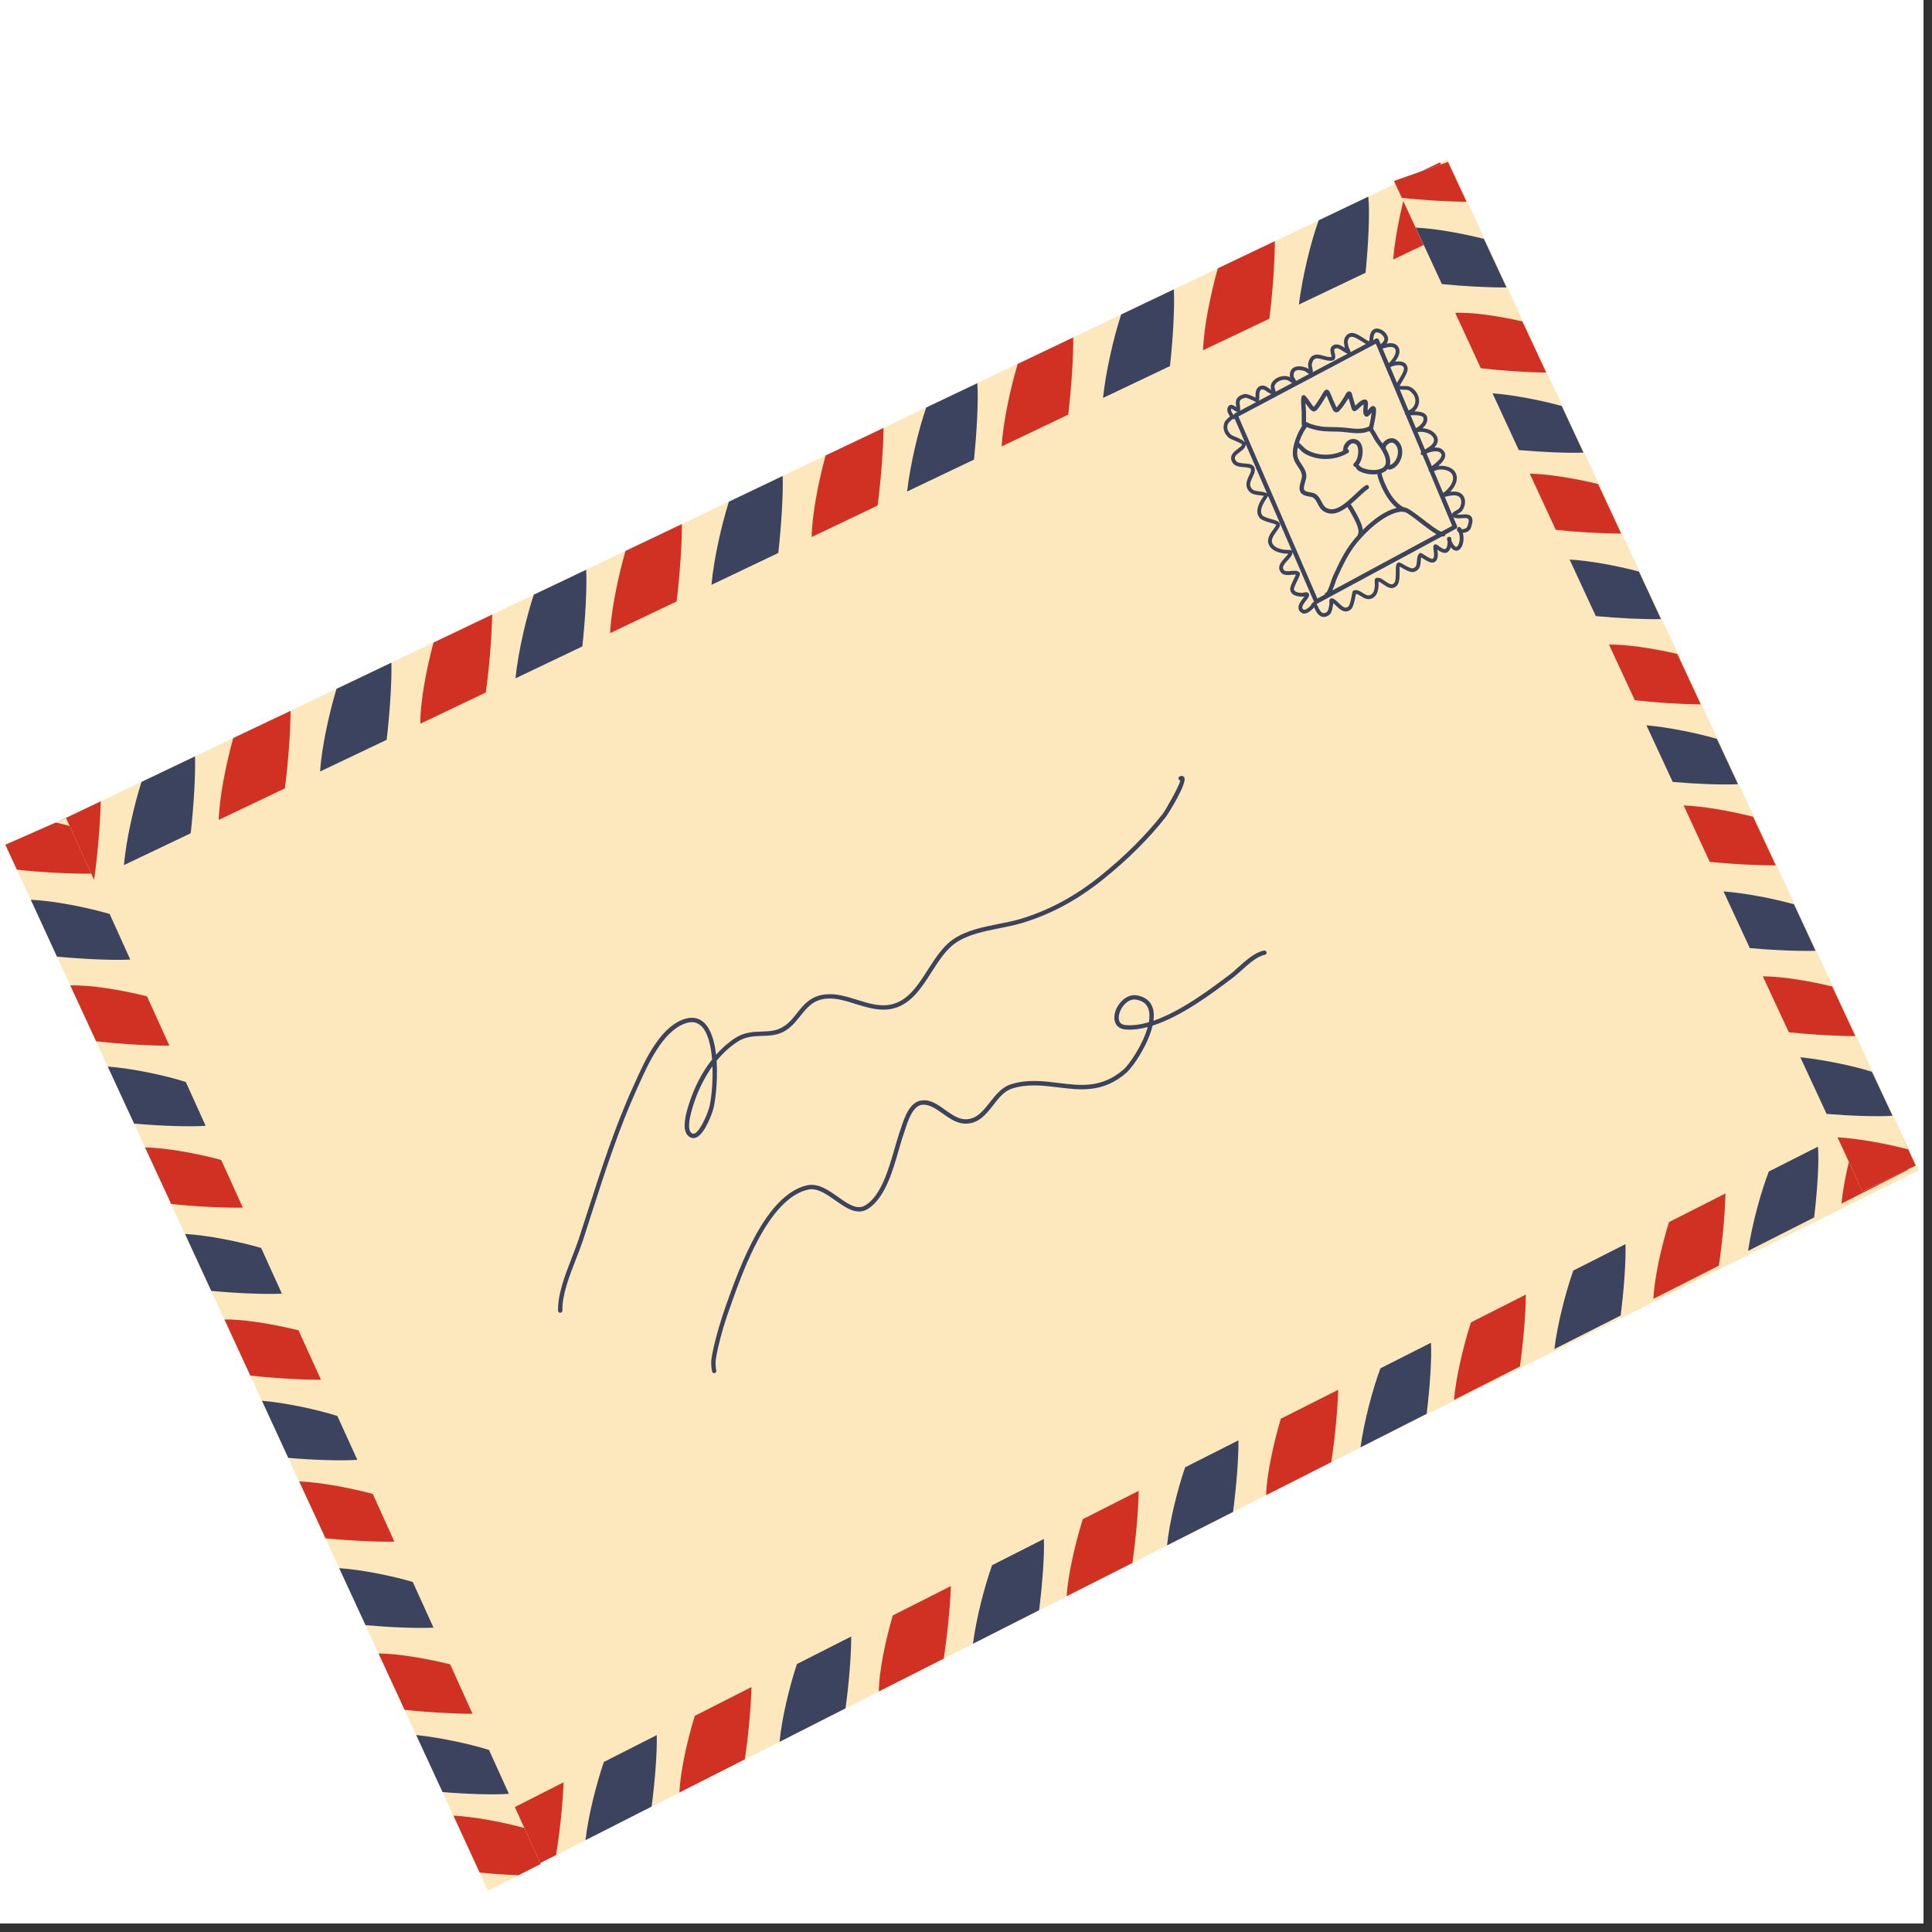
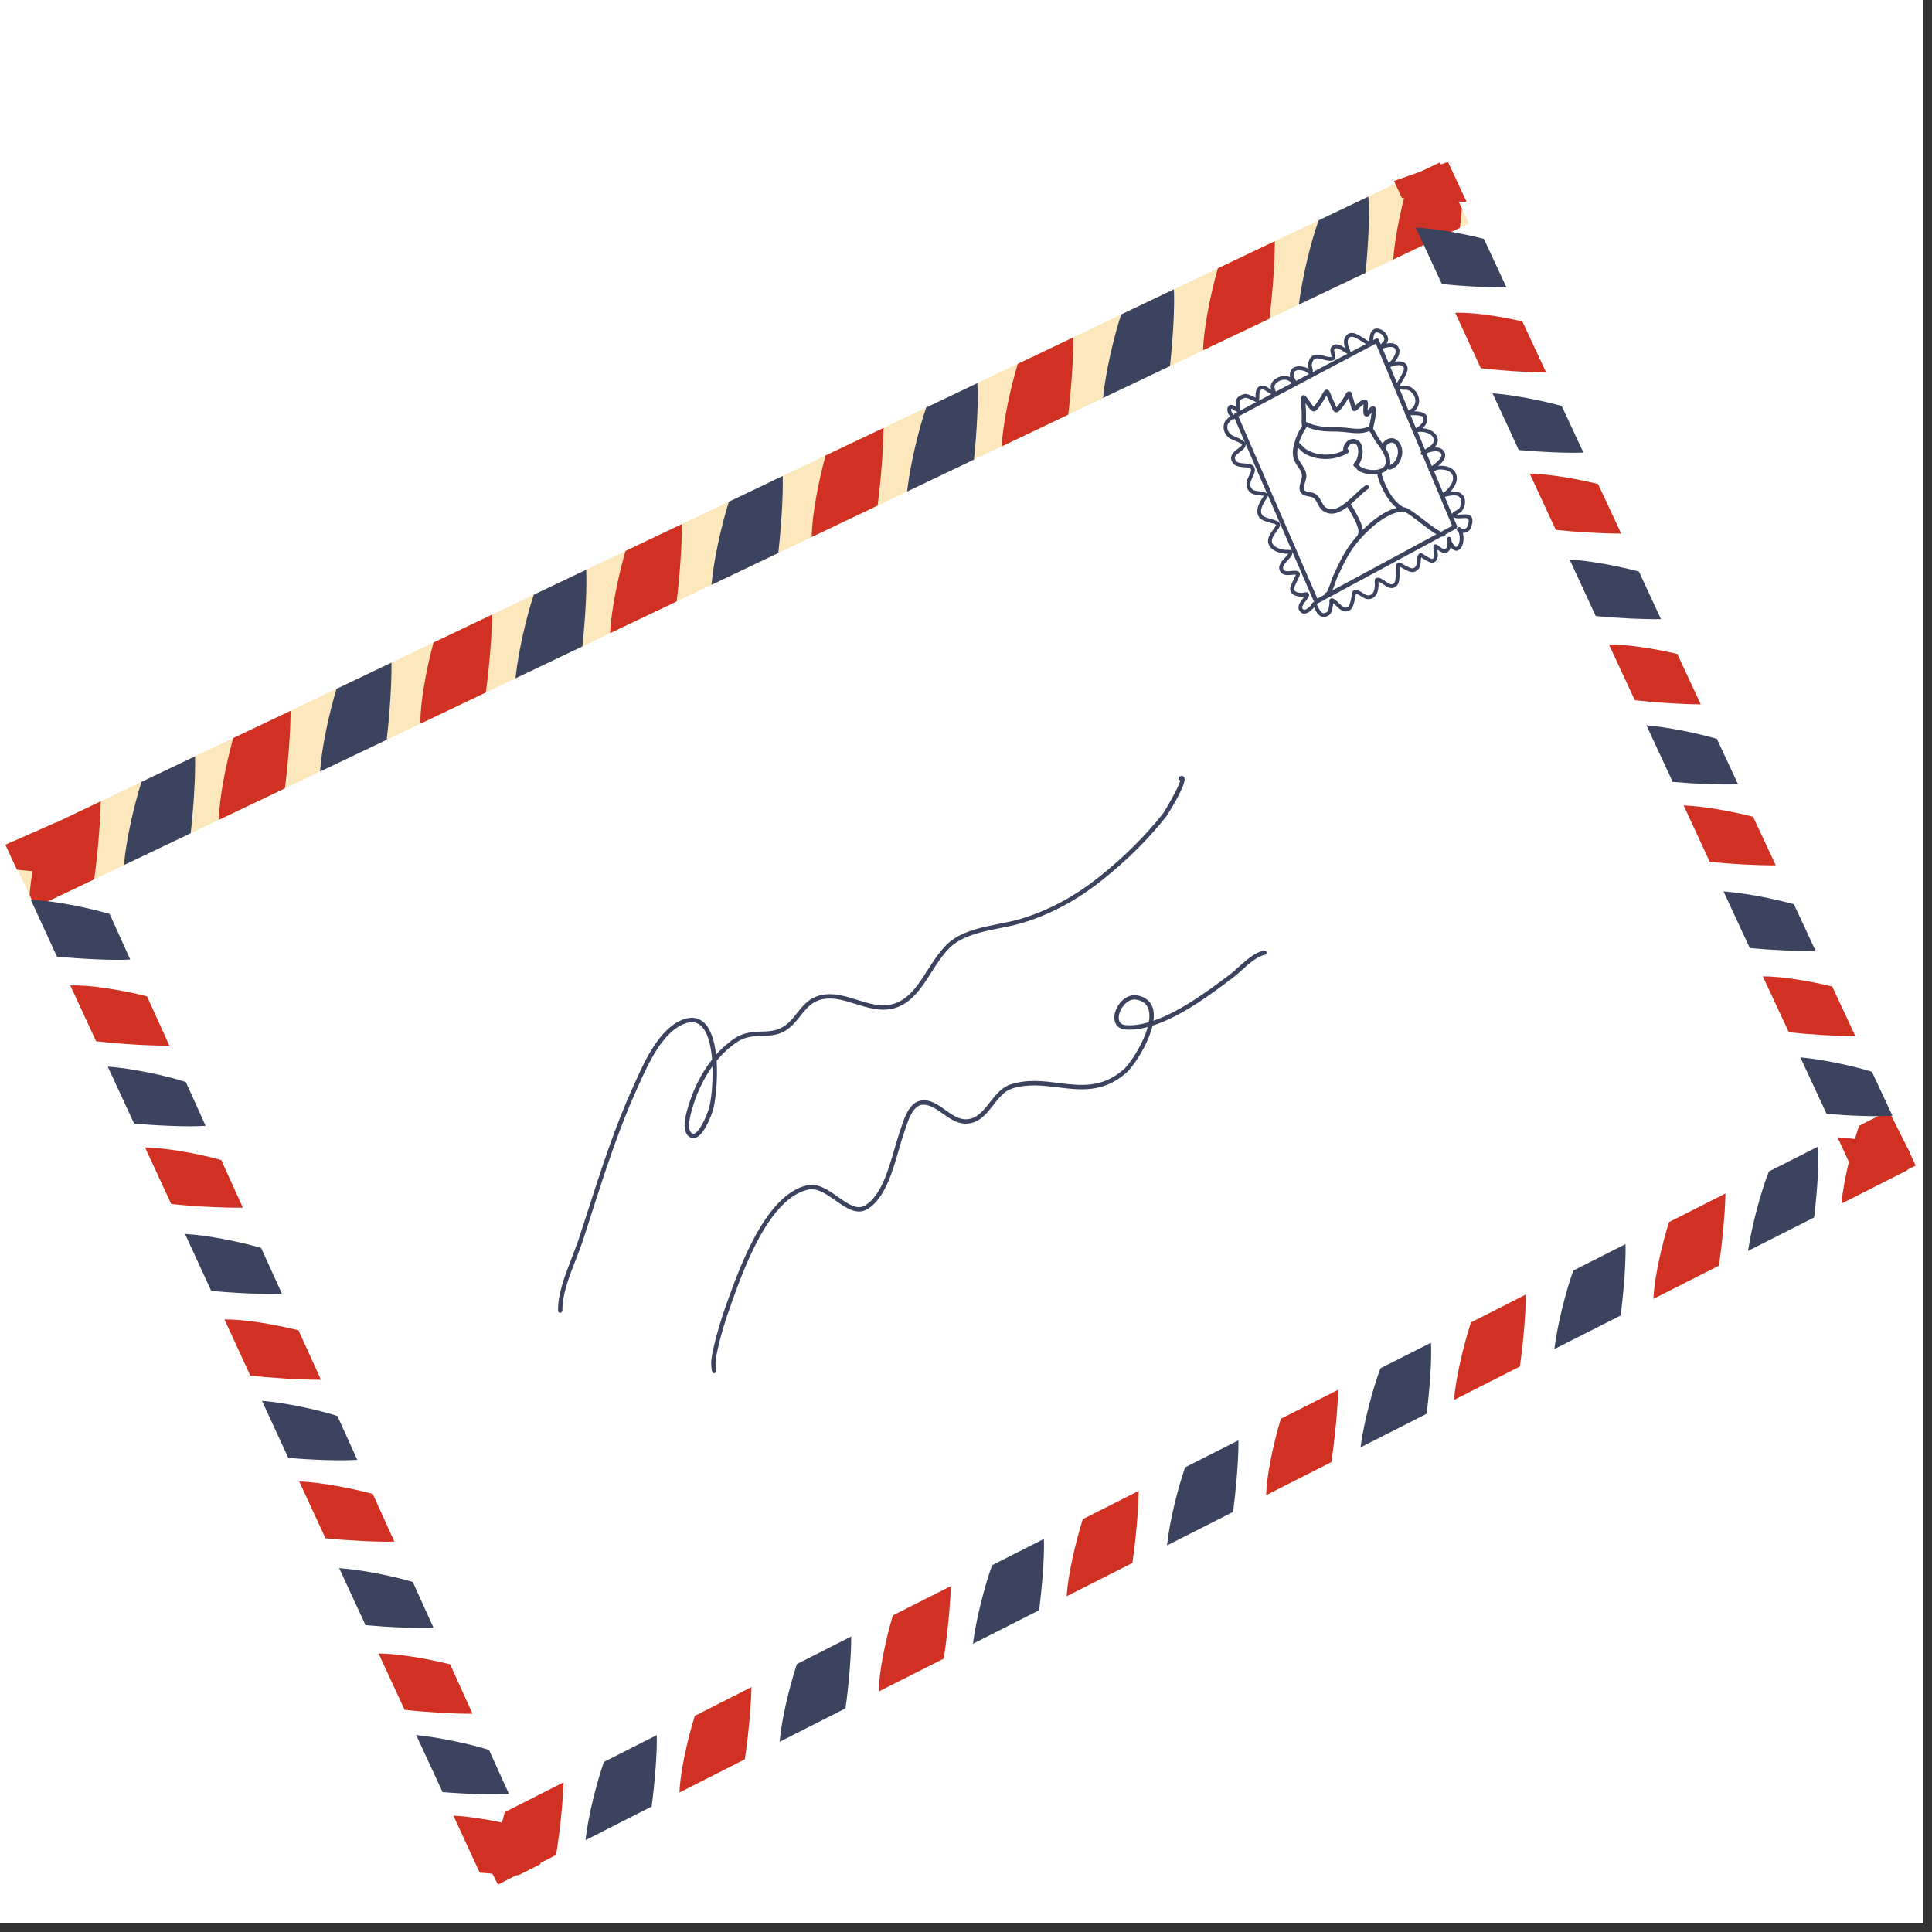
<svg xmlns="http://www.w3.org/2000/svg" width="150" zoomAndPan="magnify" viewBox="0 0 112.5 112.5" height="150" preserveAspectRatio="xMidYMid meet" version="1.0">
  <rect x="0" y="0" width="112.5" height="112.5" fill="#333333" stroke="none" />
  <defs>
    <clipPath id="44b445e899">
      <path d="M 0 0 L 112.004 0 L 112.004 112.004 L 0 112.004 Z M 0 0 " clip-rule="nonzero" />
    </clipPath>
    <clipPath id="e73847c818">
-       <path d="M 1 9.266 L 112 9.266 L 112 110 L 1 110 Z M 1 9.266 " clip-rule="nonzero" />
-     </clipPath>
+       </clipPath>
    <clipPath id="5b1084a796">
-       <path d="M 27.27 64 L 111.734 64 L 111.734 110 L 27.27 110 Z M 27.27 64 " clip-rule="nonzero" />
-     </clipPath>
+       </clipPath>
    <clipPath id="4d9b767ea4">
      <path d="M 28 64 L 111.734 64 L 111.734 110 L 28 110 Z M 28 64 " clip-rule="nonzero" />
    </clipPath>
    <clipPath id="51e6fe0819">
      <path d="M 0 9.266 L 86 9.266 L 86 53 L 0 53 Z M 0 9.266 " clip-rule="nonzero" />
    </clipPath>
    <clipPath id="3aacdfdd72">
      <path d="M 1 9.266 L 86 9.266 L 86 53 L 1 53 Z M 1 9.266 " clip-rule="nonzero" />
    </clipPath>
    <clipPath id="d3419d6eda">
      <path d="M 81 9.266 L 111.734 9.266 L 111.734 70 L 81 70 Z M 81 9.266 " clip-rule="nonzero" />
    </clipPath>
    <clipPath id="8f280934b7">
-       <path d="M 0.312 47 L 31.527 47 L 31.527 110.07 L 0.312 110.07 Z M 0.312 47 " clip-rule="nonzero" />
-     </clipPath>
+       </clipPath>
    <clipPath id="add7859063">
      <path d="M 0.312 47.652 L 31.527 47.652 L 31.527 110 L 0.312 110 Z M 0.312 47.652 " clip-rule="nonzero" />
    </clipPath>
  </defs>
  <g clip-path="url(#44b445e899)">
    <path fill="#ffffff" d="M 0 0 L 112.004 0 L 112.004 112.004 L 0 112.004 Z M 0 0 " fill-opacity="1" fill-rule="nonzero" />
    <path fill="#ffffff" d="M 0 0 L 112.004 0 L 112.004 112.004 L 0 112.004 Z M 0 0 " fill-opacity="1" fill-rule="nonzero" />
  </g>
  <g clip-path="url(#e73847c818)">
    <path fill="#fce8bc" d="M 1.016 49.559 L 84.289 9.273 L 111.727 68.152 L 28.801 109.289 L 1.016 49.559 " fill-opacity="1" fill-rule="evenodd" />
  </g>
  <g clip-path="url(#5b1084a796)">
    <path fill="#fce8bc" d="M 109.98 64.676 L 111.594 67.871 L 28.996 109.738 L 27.383 106.539 L 109.98 64.676 " fill-opacity="1" fill-rule="evenodd" />
  </g>
  <g clip-path="url(#4d9b767ea4)">
    <path fill="#d13123" d="M 100.473 69.496 L 97.184 71.164 C 96.746 72.574 96.332 74.402 96.277 75.633 L 100.09 73.699 C 100.289 72.367 100.449 70.68 100.473 69.496 Z M 111.199 67.094 L 109.98 64.676 L 108.254 65.555 C 107.816 66.863 107.359 68.719 107.227 70.086 L 111.074 68.137 C 111.117 67.797 111.16 67.449 111.199 67.094 Z M 77.926 80.926 L 74.582 82.613 C 74.152 84.062 73.754 85.879 73.727 87.062 L 77.52 85.141 C 77.723 83.836 77.887 82.148 77.926 80.926 Z M 88.848 75.383 L 85.652 77.004 C 85.215 78.359 84.777 80.203 84.664 81.52 L 88.504 79.57 C 88.699 78.184 88.848 76.5 88.848 75.383 Z M 66.305 86.812 L 63.051 88.461 C 62.617 89.844 62.191 91.684 62.109 92.949 L 65.938 91.012 C 66.137 89.652 66.289 87.969 66.305 86.812 Z M 43.758 98.238 L 40.457 99.914 C 40.02 101.336 39.613 103.156 39.562 104.379 L 43.371 102.445 C 43.57 101.125 43.73 99.438 43.758 98.238 Z M 28.668 109.094 L 28.996 109.738 L 32.379 108.016 C 32.586 106.777 32.77 105.086 32.816 103.785 L 29.395 105.52 C 29.062 106.691 28.766 108.039 28.668 109.094 Z M 54.953 96.582 L 51.176 98.492 C 51.176 97.359 51.555 95.543 51.988 94.066 L 55.371 92.355 C 55.324 93.617 55.152 95.309 54.953 96.582 " fill-opacity="1" fill-rule="nonzero" />
  </g>
  <path fill="#3b435f" d="M 72.113 83.871 L 69.008 85.441 C 68.566 86.734 68.098 88.598 67.957 89.988 L 71.801 88.039 C 71.988 86.602 72.129 84.914 72.113 83.871 Z M 94.652 72.445 L 91.613 73.984 C 91.172 75.227 90.684 77.117 90.512 78.555 L 94.371 76.602 C 94.559 75.129 94.684 73.434 94.652 72.445 Z M 105.859 66.77 L 103 68.215 C 102.562 69.324 102.023 71.27 101.789 72.84 L 105.637 70.891 C 105.824 69.32 105.938 67.59 105.859 66.77 Z M 83.324 78.188 L 80.383 79.676 C 79.941 80.848 79.426 82.77 79.223 84.281 L 83.074 82.324 C 83.262 80.805 83.379 79.086 83.324 78.188 Z M 60.785 89.613 L 57.77 91.141 C 57.332 92.359 56.84 94.254 56.656 95.715 L 60.508 93.762 C 60.695 92.273 60.824 90.574 60.785 89.613 Z M 34.094 107.152 L 37.945 105.195 C 38.133 103.746 38.273 102.051 38.242 101.035 L 35.164 102.598 C 34.727 103.867 34.25 105.738 34.094 107.152 Z M 49.234 99.477 L 45.395 101.426 C 45.516 100.082 45.965 98.23 46.402 96.898 L 49.566 95.293 C 49.57 96.387 49.43 98.07 49.234 99.477 " fill-opacity="1" fill-rule="nonzero" />
  <g clip-path="url(#51e6fe0819)">
    <path fill="#fce8bc" d="M 83.852 9.457 L 85.535 13.012 L 2.059 52.836 L 0.371 49.281 L 83.852 9.457 " fill-opacity="1" fill-rule="evenodd" />
  </g>
  <g clip-path="url(#3aacdfdd72)">
    <path fill="#d13123" d="M 51.449 24.918 L 48.074 26.523 C 47.656 28.055 47.277 29.992 47.266 31.27 L 51.102 29.438 C 51.285 28.051 51.434 26.234 51.449 24.918 Z M 62.496 19.648 L 59.262 21.191 C 58.832 22.617 58.41 24.578 58.324 25.996 L 62.203 24.145 C 62.379 22.656 62.508 20.852 62.496 19.648 Z M 85.125 12.137 L 83.852 9.457 L 82.105 10.289 C 81.672 11.676 81.238 13.652 81.125 15.113 L 85.008 13.262 C 85.055 12.898 85.09 12.527 85.125 12.137 Z M 74.234 14.043 L 70.914 15.625 C 70.492 17.125 70.094 19.062 70.055 20.395 L 73.914 18.559 C 74.098 17.129 74.23 15.32 74.234 14.043 Z M 39.707 30.516 L 36.422 32.082 C 36 33.555 35.59 35.504 35.527 36.867 L 39.398 35.023 C 39.578 33.57 39.711 31.766 39.707 30.516 Z M 16.922 41.391 L 13.582 42.977 C 13.16 44.488 12.773 46.426 12.738 47.742 L 16.59 45.906 C 16.773 44.488 16.914 42.68 16.922 41.391 Z M 28.66 35.785 L 25.242 37.418 C 24.82 38.984 24.461 40.918 24.477 42.141 L 28.289 40.324 C 28.48 38.961 28.633 37.145 28.66 35.785 Z M 2.41 48.309 L 5.867 46.66 C 5.832 48.059 5.672 49.883 5.484 51.203 L 2.059 52.836 L 1.723 52.117 C 1.805 50.992 2.086 49.555 2.41 48.309 " fill-opacity="1" fill-rule="nonzero" />
  </g>
  <path fill="#3b435f" d="M 45.578 27.715 L 42.441 29.215 C 42.012 30.578 41.562 32.559 41.43 34.055 L 45.32 32.199 C 45.492 30.66 45.609 28.844 45.578 27.715 Z M 56.91 22.312 L 53.934 23.73 C 53.5 24.969 53.008 27 52.82 28.621 L 56.715 26.762 C 56.883 25.129 56.98 23.289 56.91 22.312 Z M 68.355 16.848 L 65.285 18.312 C 64.852 19.629 64.387 21.629 64.23 23.172 L 68.129 21.316 C 68.301 19.734 68.406 17.914 68.355 16.848 Z M 22.793 38.586 L 19.594 40.113 C 19.168 41.523 18.734 43.488 18.637 44.926 L 22.516 43.078 C 22.691 41.574 22.816 39.762 22.793 38.586 Z M 7.215 50.375 L 11.105 48.52 C 11.277 46.965 11.391 45.148 11.355 44.043 L 8.238 45.531 C 7.809 46.875 7.352 48.863 7.215 50.375 Z M 34.133 33.176 L 31.082 34.629 C 30.652 35.926 30.176 37.934 30.016 39.5 L 33.91 37.641 C 34.082 36.047 34.188 34.219 34.133 33.176 Z M 79.516 15.883 L 75.633 17.734 C 75.844 16.059 76.355 13.992 76.789 12.828 L 79.676 11.449 C 79.77 12.344 79.684 14.199 79.516 15.883 " fill-opacity="1" fill-rule="nonzero" />
  <g clip-path="url(#d3419d6eda)">
-     <path fill="#fce8bc" d="M 111.551 67.871 L 108.457 69.379 L 81.172 10.539 L 84.316 9.43 L 111.551 67.871 " fill-opacity="1" fill-rule="evenodd" />
    <path fill="#d13123" d="M 99.035 41.016 L 97.668 38.078 C 96.332 37.77 94.742 37.512 93.691 37.535 L 95.195 40.773 C 96.348 40.906 97.855 41.008 99.035 41.016 Z M 103.402 50.387 L 102.082 47.559 C 100.82 47.238 99.203 46.941 98.039 46.902 L 99.559 50.188 C 100.793 50.312 102.305 50.398 103.402 50.387 Z M 108.035 60.332 L 106.691 57.445 C 105.375 57.121 103.758 56.852 102.648 56.852 L 104.164 60.109 C 105.355 60.238 106.883 60.332 108.035 60.332 Z M 90.035 21.695 L 88.645 18.715 C 87.293 18.406 85.723 18.168 84.738 18.219 L 86.227 21.441 C 87.336 21.574 88.828 21.68 90.035 21.695 Z M 108.457 69.379 L 111.551 67.871 L 111.113 66.93 C 109.875 66.602 108.227 66.293 107 66.227 Z M 94.402 31.07 L 93.055 28.184 C 91.77 27.871 90.184 27.598 89.078 27.582 L 90.594 30.855 C 91.781 30.98 93.277 31.07 94.402 31.07 Z M 85.398 11.75 C 84.242 11.738 82.773 11.648 81.629 11.523 L 81.172 10.539 L 84.316 9.43 L 85.398 11.75 " fill-opacity="1" fill-rule="nonzero" />
  </g>
  <path fill="#3b435f" d="M 105.719 55.363 L 104.461 52.656 C 103.277 52.324 101.629 52.004 100.359 51.906 L 101.891 55.207 C 103.199 55.328 104.723 55.395 105.719 55.363 Z M 101.203 45.664 L 99.973 43.023 C 98.844 42.695 97.191 42.352 95.871 42.234 L 97.402 45.531 C 98.742 45.648 100.262 45.711 101.203 45.664 Z M 110.199 64.969 L 109 62.406 C 107.918 62.07 106.219 61.703 104.832 61.566 L 106.363 64.863 C 107.758 64.977 109.316 65.031 110.199 64.969 Z M 87.723 16.738 L 86.406 13.91 C 85.164 13.594 83.594 13.305 82.438 13.254 L 83.961 16.543 C 85.176 16.664 86.648 16.746 87.723 16.738 Z M 96.719 36.051 L 95.434 33.281 C 94.219 32.957 92.613 32.652 91.398 32.582 L 92.922 35.875 C 94.188 35.996 95.684 36.07 96.719 36.051 Z M 88.438 26.207 L 86.91 22.902 C 88.164 23 89.77 23.316 90.938 23.641 L 92.203 26.355 C 91.215 26.391 89.727 26.32 88.438 26.207 " fill-opacity="1" fill-rule="nonzero" />
  <g clip-path="url(#8f280934b7)">
    <path fill="#fce8bc" d="M 31.484 108.539 L 28.418 110.102 L 0.312 49.188 L 3.844 47.633 L 31.484 108.539 " fill-opacity="1" fill-rule="evenodd" />
  </g>
  <g clip-path="url(#add7859063)">
    <path fill="#d13123" d="M 22.965 89.77 L 21.707 86.992 C 20.422 86.645 18.668 86.312 17.422 86.262 L 18.953 89.574 C 20.254 89.707 21.867 89.789 22.965 89.77 Z M 14.141 70.32 L 12.879 67.543 C 11.543 67.18 9.703 66.836 8.445 66.812 L 9.969 70.109 C 11.297 70.25 13 70.34 14.141 70.32 Z M 27.516 99.793 L 26.211 96.914 C 24.875 96.582 23.191 96.289 22.043 96.281 L 23.559 99.562 C 24.789 99.699 26.355 99.793 27.516 99.793 Z M 18.691 80.344 L 17.383 77.465 C 15.992 77.117 14.219 76.812 13.07 76.832 L 14.574 80.098 C 15.824 80.242 17.484 80.344 18.691 80.344 Z M 27.93 109.039 C 28.645 109.109 29.441 109.168 30.191 109.195 L 31.484 108.539 L 30.531 106.441 C 29.293 106.105 27.637 105.789 26.402 105.723 Z M 5.312 50.871 L 4.055 48.094 C 3.801 48.027 3.535 47.961 3.25 47.895 L 0.312 49.188 L 0.984 50.641 C 2.344 50.793 4.125 50.891 5.312 50.871 Z M 5.594 60.629 L 4.094 57.383 C 5.234 57.336 7.113 57.652 8.559 58.016 L 9.863 60.887 C 8.605 60.895 6.859 60.781 5.594 60.629 " fill-opacity="1" fill-rule="nonzero" />
  </g>
  <path fill="#3b435f" d="M 20.805 85.004 L 19.645 82.453 C 18.531 82.094 16.695 81.691 15.254 81.566 L 16.785 84.891 C 18.242 85.016 19.898 85.074 20.805 85.004 Z M 25.242 94.777 L 24.035 92.117 C 22.844 91.766 21.098 91.406 19.75 91.312 L 21.285 94.633 C 22.648 94.754 24.25 94.828 25.242 94.777 Z M 29.633 104.453 L 28.473 101.898 C 27.395 101.559 25.648 101.176 24.234 101.031 L 25.77 104.352 C 27.184 104.469 28.758 104.523 29.633 104.453 Z M 7.586 55.875 L 6.383 53.219 C 5.109 52.848 3.168 52.453 1.793 52.391 L 3.316 55.703 C 4.754 55.84 6.527 55.93 7.586 55.875 Z M 11.973 65.555 L 10.82 63.004 C 9.668 62.633 7.738 62.215 6.273 62.105 L 7.809 65.426 C 9.297 65.559 11.043 65.625 11.973 65.555 Z M 12.301 75.168 L 10.773 71.852 C 12.137 71.93 13.977 72.309 15.207 72.668 L 16.414 75.328 C 15.387 75.379 13.703 75.301 12.301 75.168 " fill-opacity="1" fill-rule="nonzero" />
  <path fill="#3b435f" d="M 85.434 30.676 C 85.418 30.727 85.363 30.766 85.281 30.793 C 85.219 30.809 85.164 30.82 85.113 30.816 C 85.074 30.742 85.031 30.688 84.977 30.688 C 84.941 30.684 84.871 30.688 84.844 30.793 C 84.824 30.859 84.848 30.949 84.941 31 C 84.957 31.059 84.98 31.137 84.988 31.191 C 85.023 31.422 84.977 31.777 84.797 31.848 C 84.793 31.848 84.781 31.848 84.754 31.832 C 84.664 31.781 84.57 31.613 84.516 31.5 C 84.52 31.398 84.52 31.316 84.449 31.277 C 84.414 31.254 84.348 31.254 84.316 31.277 C 84.254 31.309 84.234 31.371 84.293 31.531 C 84.289 31.566 84.289 31.598 84.289 31.621 C 84.289 31.758 84.25 31.926 84.156 31.969 C 84.066 32.016 83.824 31.832 83.746 31.77 C 83.66 31.711 83.605 31.664 83.535 31.711 C 83.445 31.766 83.457 31.875 83.48 32.043 C 83.508 32.219 83.539 32.488 83.414 32.543 C 83.363 32.559 83.195 32.48 82.926 32.305 C 82.785 32.211 82.719 32.164 82.652 32.23 C 82.531 32.332 82.52 32.496 82.508 32.652 C 82.492 32.883 82.477 33.02 82.289 33.086 C 82.188 33.133 81.898 32.965 81.75 32.883 C 81.562 32.77 81.473 32.719 81.391 32.77 C 81.277 32.844 81.277 33.02 81.277 33.285 C 81.277 33.52 81.277 33.871 81.168 33.969 C 81.035 34.082 80.906 34.008 80.668 33.848 C 80.504 33.73 80.336 33.613 80.16 33.648 C 80.027 33.668 80.043 33.832 80.055 34.004 C 80.055 34.023 80.059 34.043 80.059 34.055 C 80.047 34.254 80.02 34.477 79.883 34.59 C 79.703 34.734 79.57 34.664 79.359 34.531 C 79.207 34.43 79.035 34.324 78.848 34.375 C 78.77 34.391 78.758 34.438 78.723 34.621 C 78.695 34.773 78.609 35.254 78.508 35.324 C 78.332 35.457 78.203 35.352 77.953 35.113 C 77.836 34.996 77.723 34.887 77.594 34.84 C 77.559 34.836 77.492 34.84 77.465 34.863 C 77.398 34.918 77.406 35.004 77.41 35.09 C 77.414 35.121 77.414 35.156 77.41 35.176 C 77.406 35.203 77.398 35.234 77.395 35.27 C 77.371 35.406 77.34 35.598 77.242 35.652 C 77.16 35.695 77.09 35.715 77.027 35.695 C 76.891 35.652 76.797 35.438 76.711 35.258 C 76.699 35.219 76.684 35.188 76.668 35.156 C 76.684 35.152 76.695 35.152 76.711 35.148 L 83.961 31.238 C 83.988 31.242 84.016 31.242 84.043 31.242 C 84.109 31.238 84.168 31.188 84.168 31.121 L 84.781 30.789 C 84.844 30.758 84.863 30.688 84.844 30.625 L 84.625 30.117 C 84.754 30.191 84.938 30.188 85.113 30.176 C 85.273 30.164 85.453 30.152 85.5 30.227 C 85.523 30.254 85.562 30.359 85.434 30.676 Z M 76.352 35.207 C 76.336 35.234 76.309 35.281 76.297 35.293 C 76.043 35.531 75.938 35.52 75.902 35.496 C 75.844 35.453 75.832 35.414 75.832 35.391 C 75.812 35.281 75.941 35.113 76.047 34.977 C 76.148 34.852 76.219 34.754 76.23 34.652 C 76.23 34.582 76.195 34.535 76.176 34.52 C 76.102 34.465 76.008 34.484 75.918 34.508 C 75.887 34.516 75.844 34.523 75.82 34.523 C 75.52 34.516 75.367 34.445 75.348 34.309 C 75.336 34.23 75.477 33.941 75.555 33.785 C 75.68 33.52 75.727 33.426 75.676 33.352 C 75.582 33.207 75.387 33.23 75.199 33.246 C 74.973 33.273 74.805 33.281 74.738 33.164 C 74.648 33.008 74.777 32.848 74.988 32.621 C 75.145 32.453 75.281 32.297 75.254 32.133 L 76.52 35.051 C 76.441 35.062 76.395 35.129 76.352 35.207 Z M 74.859 32.016 C 74.832 32.016 74.805 32.016 74.805 32.016 C 74.395 31.953 74.164 31.824 74.078 31.609 C 73.996 31.402 74.191 31.145 74.34 30.934 C 74.473 30.75 74.574 30.621 74.523 30.492 C 74.469 30.348 74.27 30.293 74.012 30.223 C 73.812 30.164 73.57 30.094 73.496 29.992 C 73.348 29.777 73.477 29.48 73.621 29.227 L 73.652 29.176 C 73.762 29.012 73.82 28.926 73.84 28.871 L 75.223 32.059 C 75.176 32.02 75.082 32.016 74.859 32.016 Z M 73.387 28.621 C 73.219 28.598 73.016 28.578 72.934 28.5 C 72.715 28.289 72.793 28.09 72.934 27.789 C 73.031 27.59 73.125 27.387 73.031 27.199 C 72.945 27.023 72.715 27.004 72.484 26.988 C 72.262 26.973 72.035 26.957 71.953 26.812 C 71.836 26.621 71.941 26.512 72.211 26.312 C 72.379 26.184 72.551 26.055 72.535 25.859 L 73.781 28.742 C 73.695 28.664 73.555 28.645 73.387 28.621 Z M 71.961 25.445 C 71.852 25.398 71.723 25.344 71.691 25.316 C 71.586 25.223 71.359 24.973 71.52 24.652 C 71.551 24.605 71.695 24.461 71.785 24.395 C 71.801 24.406 71.816 24.41 71.836 24.418 C 71.836 24.418 71.84 24.418 71.848 24.418 C 71.867 24.418 71.875 24.391 71.891 24.371 L 72.523 25.828 C 72.477 25.684 72.289 25.582 71.961 25.445 Z M 71.695 23.797 C 71.73 23.797 71.828 23.867 71.875 23.902 C 71.945 23.949 72.008 23.977 72.062 23.984 L 71.891 24.078 C 71.863 24.094 71.875 24.129 71.863 24.156 C 71.863 24.156 71.855 24.156 71.855 24.156 C 71.852 24.152 71.84 24.152 71.828 24.152 C 71.762 24.078 71.691 23.961 71.684 23.871 C 71.68 23.824 71.703 23.801 71.695 23.797 Z M 80.695 26.105 C 80.68 26 80.754 25.906 80.836 25.852 C 80.918 25.785 81.047 25.746 81.133 25.793 C 81.34 25.91 81.434 26.156 81.391 26.449 C 81.34 26.762 81.152 27.012 80.93 27.082 C 80.996 26.828 80.926 26.504 80.703 26.129 C 80.703 26.117 80.695 26.109 80.695 26.105 Z M 81.656 29.789 C 81.668 29.793 81.68 29.805 81.695 29.809 C 81.734 29.828 81.766 29.828 81.793 29.809 C 82.012 29.898 82.398 30.203 82.719 30.453 C 83.109 30.754 83.414 30.98 83.645 31.109 L 77.586 34.379 C 77.648 34.242 77.715 34.043 77.809 33.77 L 77.898 33.559 C 78.207 32.891 78.496 32.266 78.949 31.691 C 79.684 30.766 80.797 29.828 81.656 29.789 Z M 76.098 24.867 C 76.098 24.867 76.102 24.867 76.102 24.867 C 76.18 24.906 76.262 24.934 76.352 24.961 C 76.586 25.035 76.824 25.082 77.062 25.105 C 77.262 25.121 77.453 25.129 77.648 25.129 C 77.82 25.129 77.996 25.133 78.176 25.148 C 78.27 25.156 78.371 25.168 78.465 25.18 C 78.891 25.227 79.324 25.277 79.734 25.102 C 79.762 25.141 79.793 25.184 79.828 25.234 C 79.836 25.25 79.848 25.262 79.855 25.273 L 79.91 25.379 C 80 25.535 80.082 25.695 80.199 25.84 C 80.73 26.527 80.742 26.887 80.664 27.066 C 80.559 27.301 80.242 27.355 80.066 27.367 C 79.645 27.387 79.25 27.242 79.184 27.133 C 79.168 27.105 79.133 27.082 79.102 27.078 C 79.316 26.816 79.418 26.293 79.293 25.938 C 79.207 25.688 79.012 25.551 78.77 25.562 C 78.496 25.574 78.301 25.805 78.23 26.035 C 78.227 26.055 78.219 26.082 78.215 26.141 C 78.215 26.176 78.207 26.215 78.203 26.246 C 78.203 26.246 78.203 26.246 78.203 26.25 C 77.543 26.566 76.723 26.551 76.109 26.195 C 75.996 26.133 75.91 26.039 75.82 25.945 C 75.758 25.891 75.707 25.828 75.641 25.777 C 75.727 25.512 75.848 25.246 75.996 25.008 C 76.043 24.938 76.074 24.895 76.098 24.867 Z M 79.488 24.234 C 79.629 24.332 79.75 24.172 79.859 24.035 C 79.859 24.035 79.867 24.035 79.867 24.035 C 79.848 24.227 79.809 24.43 79.766 24.641 C 79.742 24.711 79.734 24.773 79.723 24.824 C 79.352 25.023 78.934 24.973 78.492 24.922 C 78.391 24.91 78.293 24.898 78.199 24.895 C 78.016 24.879 77.832 24.871 77.648 24.871 C 77.465 24.867 77.273 24.867 77.09 24.852 C 76.867 24.828 76.641 24.785 76.43 24.719 C 76.352 24.695 76.273 24.668 76.223 24.645 C 76.148 24.594 76.09 24.578 76.051 24.578 L 76.051 24.539 C 76.047 24.418 76.051 24.289 76.051 24.16 C 76.059 24.035 76.047 23.895 76.035 23.75 C 76.031 23.656 76.023 23.562 76.02 23.473 C 76.02 23.473 76.02 23.48 76.02 23.48 C 76.254 23.824 76.391 23.977 76.535 23.957 C 76.645 23.934 76.719 23.836 76.766 23.762 L 76.797 23.73 C 76.91 23.578 77.012 23.41 77.105 23.258 L 77.207 23.094 C 77.215 23.066 77.227 23.047 77.238 23.027 C 77.25 23.047 77.254 23.062 77.262 23.074 C 77.293 23.152 77.328 23.234 77.367 23.316 C 77.422 23.449 77.477 23.586 77.555 23.746 C 77.594 23.84 77.652 23.977 77.777 24.008 C 77.922 24.027 78.008 23.91 78.094 23.805 C 78.254 23.621 78.379 23.41 78.508 23.211 L 78.52 23.191 C 78.523 23.184 78.523 23.184 78.523 23.184 L 78.562 23.305 C 78.598 23.434 78.637 23.555 78.676 23.699 C 78.707 23.805 78.73 23.895 78.812 23.934 C 78.918 23.973 79 23.891 79.102 23.801 C 79.129 23.777 79.16 23.746 79.195 23.711 C 79.25 23.668 79.332 23.59 79.398 23.547 C 79.398 23.551 79.398 23.562 79.398 23.566 C 79.398 23.59 79.398 23.629 79.395 23.672 C 79.371 23.934 79.367 24.145 79.488 24.234 Z M 79.699 28.301 C 79.66 28.238 79.582 28.223 79.523 28.262 C 79.344 28.371 79.141 28.566 78.93 28.766 C 78.375 29.289 77.742 29.883 77.223 29.566 C 77.094 29.488 77.027 29.348 76.949 29.203 C 76.871 29.055 76.789 28.895 76.633 28.781 C 76.523 28.703 76.391 28.684 76.262 28.66 C 76.129 28.637 76.016 28.617 75.953 28.539 C 75.891 28.453 75.945 28.25 75.996 28.078 C 76.035 27.945 76.074 27.82 76.07 27.711 C 76.059 27.426 75.918 27.223 75.785 27.027 C 75.715 26.922 75.648 26.82 75.598 26.707 C 75.508 26.504 75.531 26.266 75.57 26.062 C 75.594 26.078 75.613 26.102 75.637 26.121 C 75.73 26.223 75.836 26.332 75.98 26.418 C 76.723 26.844 77.73 26.828 78.484 26.383 C 78.551 26.352 78.57 26.273 78.535 26.211 C 78.52 26.184 78.496 26.168 78.469 26.156 C 78.473 26.133 78.473 26.117 78.473 26.109 C 78.52 25.977 78.637 25.824 78.777 25.816 C 78.867 25.824 78.984 25.832 79.051 26.023 C 79.16 26.34 79.027 26.832 78.855 26.961 C 78.801 27.004 78.785 27.082 78.828 27.137 C 78.855 27.176 78.902 27.199 78.945 27.195 C 78.945 27.215 78.949 27.242 78.969 27.266 C 79.121 27.523 79.684 27.648 80.082 27.621 C 80.125 27.617 80.172 27.617 80.215 27.609 C 80.199 27.672 80.227 27.754 80.246 27.82 C 80.293 27.973 80.352 28.133 80.43 28.309 C 80.691 28.883 80.984 29.301 81.328 29.578 C 80.656 29.73 79.941 30.266 79.355 30.855 C 79.316 30.516 79.094 30.117 78.957 29.867 L 78.922 29.805 C 78.836 29.637 78.762 29.516 78.684 29.406 C 78.676 29.387 78.656 29.375 78.645 29.371 C 78.809 29.23 78.957 29.086 79.102 28.953 C 79.305 28.762 79.504 28.578 79.66 28.477 C 79.723 28.438 79.734 28.359 79.699 28.301 Z M 80.113 20.012 L 81.816 24.078 C 81.816 24.09 81.793 24.102 81.801 24.113 C 81.805 24.133 81.832 24.129 81.844 24.145 L 82.766 26.328 C 82.73 26.367 82.715 26.41 82.738 26.449 C 82.766 26.5 82.797 26.512 82.836 26.504 L 83.191 27.348 C 83.184 27.387 83.191 27.422 83.195 27.434 C 83.207 27.449 83.223 27.445 83.234 27.449 L 84.559 30.621 L 83.922 30.961 C 83.68 30.871 83.242 30.531 82.879 30.25 C 82.316 29.816 81.953 29.543 81.715 29.531 C 81.305 29.301 80.961 28.867 80.668 28.203 C 80.59 28.039 80.535 27.887 80.492 27.742 C 80.484 27.723 80.469 27.676 80.465 27.656 C 80.469 27.633 80.469 27.605 80.457 27.582 C 80.453 27.57 80.449 27.566 80.438 27.555 C 80.598 27.5 80.723 27.418 80.812 27.305 C 80.84 27.34 80.891 27.355 80.934 27.344 C 81.34 27.262 81.582 26.855 81.641 26.488 C 81.699 26.09 81.555 25.738 81.262 25.574 C 81.098 25.477 80.867 25.504 80.68 25.641 C 80.609 25.695 80.547 25.762 80.508 25.828 C 80.477 25.777 80.438 25.734 80.398 25.684 C 80.297 25.551 80.219 25.406 80.137 25.254 L 80.074 25.148 C 80.074 25.141 80.055 25.113 80.031 25.078 C 80.016 25.055 79.988 25.016 79.961 24.977 C 79.973 24.957 79.973 24.934 79.965 24.91 C 79.973 24.867 80 24.75 80.016 24.672 C 80.059 24.469 80.105 24.25 80.121 24.027 L 80.121 23.996 C 80.133 23.906 80.145 23.777 80.066 23.695 C 80.039 23.668 79.973 23.633 79.941 23.645 C 79.836 23.652 79.762 23.75 79.66 23.879 C 79.656 23.883 79.645 23.895 79.637 23.906 C 79.637 23.828 79.645 23.738 79.648 23.695 C 79.656 23.641 79.656 23.59 79.656 23.551 C 79.66 23.484 79.66 23.379 79.594 23.305 C 79.555 23.273 79.512 23.258 79.461 23.262 C 79.301 23.27 79.145 23.41 79.023 23.527 C 78.996 23.555 78.961 23.578 78.945 23.594 C 78.941 23.602 78.93 23.613 78.922 23.617 C 78.918 23.613 78.918 23.605 78.918 23.602 C 78.875 23.484 78.84 23.363 78.809 23.238 L 78.762 23.086 C 78.742 22.961 78.703 22.789 78.562 22.789 C 78.562 22.789 78.562 22.789 78.559 22.789 C 78.445 22.789 78.379 22.906 78.324 23.012 L 78.293 23.078 C 78.164 23.277 78.047 23.469 77.898 23.641 L 77.875 23.668 C 77.863 23.68 77.848 23.707 77.824 23.73 C 77.809 23.695 77.793 23.656 77.789 23.641 L 77.77 23.605 C 77.711 23.48 77.652 23.344 77.598 23.219 C 77.566 23.133 77.527 23.051 77.492 22.961 C 77.488 22.957 77.48 22.941 77.477 22.93 C 77.445 22.844 77.398 22.73 77.301 22.695 C 77.168 22.652 77.062 22.816 76.969 22.996 L 76.891 23.125 C 76.797 23.273 76.699 23.434 76.594 23.574 L 76.562 23.613 C 76.547 23.629 76.523 23.668 76.5 23.691 C 76.453 23.645 76.363 23.527 76.234 23.336 C 76.215 23.301 76.191 23.273 76.176 23.25 L 76.148 23.211 C 75.977 23.008 75.957 22.988 75.875 23.012 C 75.832 23.023 75.793 23.066 75.785 23.113 C 75.746 23.312 75.766 23.547 75.781 23.766 C 75.793 23.902 75.805 24.035 75.797 24.156 C 75.797 24.285 75.793 24.418 75.797 24.547 L 75.797 24.602 C 75.797 24.684 75.797 24.758 75.824 24.801 C 75.812 24.824 75.797 24.844 75.781 24.867 C 75.598 25.156 75.461 25.477 75.371 25.801 C 75.297 26.066 75.215 26.465 75.367 26.812 C 75.422 26.945 75.5 27.062 75.574 27.172 C 75.699 27.355 75.805 27.512 75.812 27.723 C 75.812 27.789 75.785 27.898 75.754 28.004 C 75.68 28.242 75.609 28.512 75.754 28.699 C 75.875 28.848 76.059 28.883 76.219 28.91 C 76.324 28.926 76.426 28.949 76.484 28.992 C 76.59 29.066 76.656 29.195 76.723 29.328 C 76.805 29.488 76.906 29.672 77.09 29.781 C 77.555 30.059 78.02 29.848 78.457 29.52 C 78.465 29.531 78.469 29.543 78.473 29.555 C 78.547 29.656 78.617 29.77 78.695 29.922 L 78.734 29.992 C 78.863 30.227 79.207 30.844 79.078 31.094 C 79.066 31.113 79.062 31.137 79.066 31.16 C 78.949 31.289 78.848 31.414 78.75 31.535 C 78.281 32.133 77.98 32.77 77.664 33.453 L 77.594 33.609 C 77.594 33.609 77.582 33.641 77.566 33.691 C 77.383 34.242 77.293 34.43 77.25 34.492 C 77.223 34.496 77.199 34.508 77.176 34.523 C 77.148 34.551 77.133 34.59 77.141 34.625 L 76.711 34.852 L 72.113 24.25 Z M 72.199 23.629 C 72.168 23.344 72.156 23.258 72.516 23.16 C 72.523 23.16 72.523 23.16 72.527 23.16 C 72.617 23.16 72.871 23.285 72.973 23.328 C 73.055 23.375 73.109 23.395 73.152 23.41 L 72.18 23.93 C 72.195 23.902 72.223 23.895 72.219 23.84 C 72.211 23.766 72.207 23.695 72.199 23.629 Z M 73.332 23.133 C 73.324 22.984 73.324 22.738 73.441 22.691 C 73.547 22.645 73.641 22.707 73.785 22.812 C 73.863 22.867 73.945 22.914 74.035 22.941 L 73.297 23.336 C 73.32 23.285 73.332 23.223 73.332 23.133 Z M 74.402 22.238 C 74.582 22.117 74.812 22.078 74.988 22.145 C 75.016 22.164 75.172 22.258 75.242 22.301 L 74.277 22.812 C 74.277 22.762 74.262 22.711 74.246 22.652 C 74.23 22.617 74.211 22.562 74.211 22.539 C 74.211 22.395 74.328 22.289 74.402 22.238 Z M 75.41 21.617 C 75.555 21.496 75.832 21.562 75.98 21.613 C 76.004 21.617 76.051 21.664 76.086 21.684 C 76.137 21.73 76.188 21.758 76.234 21.773 L 75.465 22.184 C 75.453 22.129 75.426 22.074 75.387 22.023 C 75.371 22 75.344 21.961 75.336 21.945 C 75.309 21.836 75.328 21.684 75.41 21.617 Z M 76.547 20.906 C 76.664 20.828 76.844 20.887 77.043 20.934 C 77.234 20.984 77.426 21.039 77.605 20.992 C 77.797 20.941 77.754 20.719 77.723 20.574 C 77.703 20.5 77.676 20.367 77.699 20.34 C 77.809 20.219 77.949 20.281 78.215 20.457 C 78.301 20.512 78.391 20.57 78.469 20.598 L 76.434 21.672 C 76.453 21.59 76.434 21.496 76.414 21.406 C 76.395 21.336 76.379 21.258 76.391 21.203 C 76.426 21.051 76.473 20.953 76.547 20.906 Z M 78.512 19.754 C 78.551 19.676 78.598 19.629 78.656 19.617 C 78.816 19.578 79.055 19.734 79.273 19.867 C 79.367 19.93 79.457 19.984 79.539 20.031 L 78.637 20.508 C 78.641 20.453 78.625 20.391 78.578 20.32 C 78.562 20.281 78.535 20.23 78.531 20.207 C 78.492 20.062 78.445 19.879 78.512 19.754 Z M 80.094 19.375 C 80.137 19.348 80.199 19.348 80.281 19.375 C 80.391 19.406 80.531 19.52 80.586 19.641 C 80.613 19.703 80.621 19.762 80.598 19.812 C 80.562 19.895 80.48 19.98 80.402 20.047 L 80.293 19.785 C 80.281 19.754 80.254 19.723 80.219 19.715 C 80.188 19.703 80.148 19.703 80.113 19.719 L 79.961 19.809 C 79.973 19.652 79.992 19.441 80.094 19.375 Z M 81.262 20.379 C 81.316 20.578 81.141 20.824 81.012 20.996 C 80.984 21.031 80.926 21.09 80.875 21.141 C 80.867 21.141 80.867 21.145 80.867 21.145 L 80.508 20.297 C 80.559 20.285 80.609 20.27 80.652 20.258 C 81.125 20.125 81.23 20.262 81.262 20.379 Z M 81.648 21.301 C 81.711 21.336 81.746 21.387 81.75 21.461 C 81.762 21.602 81.578 21.906 81.457 22.105 C 81.402 22.191 81.379 22.238 81.344 22.297 L 80.961 21.379 C 81.125 21.285 81.473 21.219 81.648 21.301 Z M 81.746 22.695 C 81.938 22.691 82.059 22.684 82.258 22.922 C 82.469 23.168 82.469 23.496 82.266 23.73 C 82.215 23.789 82.117 23.852 82.02 23.902 L 81.508 22.672 C 81.59 22.684 81.68 22.699 81.746 22.695 Z M 82.887 24.332 C 82.926 24.539 82.781 24.738 82.453 24.934 L 82.137 24.18 C 82.488 24.16 82.859 24.195 82.887 24.332 Z M 83.48 25.527 C 83.586 25.785 83.297 25.988 82.977 26.176 L 82.547 25.156 C 82.547 25.156 82.555 25.156 82.555 25.156 C 82.863 25.105 83.355 25.211 83.48 25.527 Z M 83.879 26.371 C 83.922 26.422 83.945 26.465 83.938 26.523 C 83.922 26.715 83.605 26.961 83.418 27.109 C 83.402 27.121 83.395 27.129 83.379 27.145 L 83.07 26.406 C 83.129 26.371 83.195 26.352 83.23 26.34 C 83.539 26.25 83.777 26.262 83.879 26.371 Z M 83.777 27.344 C 84.07 27.316 84.465 27.387 84.578 27.668 C 84.711 27.992 84.426 28.348 84.25 28.527 C 84.199 28.582 84.109 28.648 84.035 28.703 L 83.5 27.434 C 83.508 27.426 83.512 27.426 83.52 27.426 C 83.605 27.395 83.723 27.348 83.777 27.344 Z M 85.008 28.973 C 85.152 29.148 85.09 29.449 84.953 29.621 C 84.922 29.656 84.836 29.699 84.77 29.738 C 84.66 29.793 84.578 29.848 84.547 29.934 L 84.133 28.938 C 84.199 28.914 84.277 28.895 84.332 28.883 C 84.605 28.832 84.871 28.805 85.008 28.973 Z M 85.68 30.094 C 85.559 29.926 85.324 29.941 85.102 29.961 C 85.004 29.965 84.898 29.973 84.82 29.961 C 84.844 29.949 84.859 29.938 84.871 29.934 C 84.965 29.883 85.062 29.832 85.121 29.762 C 85.32 29.516 85.398 29.098 85.18 28.832 C 84.988 28.598 84.676 28.609 84.449 28.637 C 84.793 28.27 84.91 27.898 84.781 27.582 C 84.625 27.195 84.145 27.094 83.758 27.129 C 83.758 27.129 83.75 27.129 83.75 27.129 C 83.949 26.961 84.137 26.762 84.156 26.539 C 84.168 26.422 84.129 26.316 84.039 26.223 C 83.91 26.082 83.711 26.043 83.52 26.062 C 83.68 25.895 83.785 25.688 83.684 25.445 C 83.551 25.113 83.176 24.961 82.836 24.934 C 83.059 24.734 83.145 24.523 83.102 24.297 C 83.051 24.023 82.676 23.957 82.355 23.949 C 82.383 23.922 82.41 23.902 82.43 23.879 C 82.707 23.562 82.703 23.113 82.426 22.777 C 82.16 22.461 81.949 22.473 81.738 22.48 C 81.656 22.48 81.582 22.484 81.5 22.469 C 81.535 22.402 81.594 22.301 81.645 22.219 C 81.801 21.957 81.988 21.652 81.965 21.445 C 81.953 21.289 81.883 21.176 81.75 21.105 C 81.602 21.035 81.41 21.031 81.234 21.062 C 81.379 20.863 81.551 20.59 81.473 20.32 C 81.41 20.117 81.234 19.906 80.734 20.008 C 80.762 19.973 80.785 19.934 80.797 19.902 C 80.848 19.789 80.84 19.668 80.785 19.551 C 80.695 19.352 80.504 19.215 80.352 19.164 C 80.203 19.113 80.074 19.117 79.973 19.191 C 79.781 19.312 79.754 19.609 79.738 19.797 C 79.734 19.824 79.734 19.852 79.727 19.875 C 79.637 19.848 79.504 19.758 79.391 19.684 C 79.133 19.523 78.852 19.328 78.602 19.402 C 78.484 19.434 78.391 19.52 78.32 19.648 C 78.215 19.848 78.27 20.078 78.312 20.258 C 78.094 20.113 77.77 19.918 77.531 20.195 C 77.438 20.309 77.473 20.473 77.504 20.625 C 77.516 20.68 77.539 20.773 77.551 20.781 C 77.426 20.812 77.262 20.77 77.102 20.723 C 76.867 20.656 76.629 20.598 76.43 20.719 C 76.301 20.797 76.219 20.941 76.176 21.156 C 76.156 21.258 76.18 21.363 76.195 21.457 C 76.203 21.473 76.207 21.492 76.207 21.5 C 76.156 21.461 76.102 21.418 76.051 21.402 C 75.812 21.324 75.488 21.273 75.27 21.445 C 75.117 21.566 75.09 21.797 75.117 21.969 C 75.082 21.945 75.078 21.941 75.07 21.941 C 74.812 21.852 74.516 21.895 74.273 22.062 C 74.09 22.191 73.992 22.355 73.992 22.539 C 73.992 22.594 74.012 22.656 74.035 22.711 C 73.996 22.691 73.957 22.664 73.918 22.633 C 73.781 22.527 73.586 22.383 73.355 22.488 C 73.105 22.594 73.105 22.934 73.109 23.133 C 73.109 23.141 73.109 23.145 73.109 23.152 C 73.094 23.145 73.078 23.141 73.066 23.133 C 72.805 23.008 72.594 22.918 72.461 22.945 C 71.918 23.09 71.945 23.363 71.98 23.652 C 71.984 23.672 71.984 23.691 71.988 23.707 C 71.855 23.617 71.691 23.508 71.562 23.621 C 71.492 23.691 71.457 23.777 71.465 23.883 C 71.477 24.012 71.543 24.145 71.625 24.246 C 71.477 24.355 71.336 24.527 71.324 24.547 C 71.172 24.863 71.246 25.223 71.547 25.484 C 71.602 25.535 71.707 25.578 71.875 25.648 C 72.008 25.707 72.289 25.824 72.324 25.879 C 72.328 25.949 72.195 26.051 72.078 26.133 C 71.863 26.301 71.535 26.543 71.762 26.926 C 71.906 27.168 72.199 27.188 72.465 27.207 C 72.621 27.223 72.805 27.234 72.832 27.301 C 72.883 27.387 72.816 27.527 72.738 27.688 C 72.609 27.953 72.438 28.316 72.781 28.656 C 72.914 28.789 73.148 28.816 73.359 28.84 C 73.426 28.848 73.523 28.859 73.594 28.875 C 73.547 28.938 73.496 29.016 73.477 29.051 C 73.449 29.082 73.438 29.105 73.43 29.117 C 73.32 29.309 73.07 29.762 73.32 30.121 C 73.43 30.281 73.695 30.359 73.953 30.434 C 74.078 30.465 74.289 30.527 74.312 30.559 C 74.312 30.598 74.223 30.715 74.164 30.805 C 73.984 31.043 73.746 31.371 73.875 31.691 C 74.047 32.125 74.594 32.203 74.777 32.23 C 74.785 32.23 74.816 32.238 74.859 32.238 C 74.895 32.238 74.961 32.238 75.016 32.238 C 74.977 32.309 74.895 32.398 74.828 32.469 C 74.633 32.68 74.367 32.965 74.547 33.273 C 74.695 33.531 75.004 33.492 75.227 33.469 C 75.289 33.465 75.398 33.453 75.461 33.457 C 75.438 33.52 75.387 33.613 75.355 33.691 C 75.203 33.996 75.109 34.203 75.129 34.34 C 75.164 34.598 75.395 34.73 75.809 34.746 C 75.852 34.754 75.91 34.734 75.957 34.727 C 75.93 34.766 75.898 34.809 75.875 34.84 C 75.738 35.02 75.582 35.219 75.613 35.426 C 75.625 35.523 75.68 35.609 75.777 35.676 C 76.023 35.852 76.336 35.559 76.445 35.445 C 76.473 35.426 76.496 35.391 76.52 35.359 C 76.613 35.57 76.73 35.828 76.961 35.906 C 77 35.918 77.039 35.926 77.078 35.926 C 77.168 35.926 77.262 35.898 77.355 35.84 C 77.539 35.734 77.578 35.496 77.609 35.301 L 77.625 35.219 C 77.633 35.188 77.633 35.152 77.633 35.121 C 77.688 35.156 77.742 35.215 77.797 35.27 C 78.008 35.477 78.293 35.758 78.641 35.504 C 78.797 35.387 78.875 35.023 78.941 34.66 C 78.945 34.629 78.949 34.602 78.957 34.582 C 79.047 34.586 79.133 34.648 79.246 34.715 C 79.438 34.84 79.711 35.008 80.02 34.766 C 80.219 34.598 80.258 34.332 80.277 34.062 C 80.277 34.055 80.277 34.02 80.27 33.98 C 80.27 33.957 80.266 33.91 80.266 33.871 C 80.348 33.891 80.449 33.957 80.543 34.023 C 80.758 34.176 81.039 34.371 81.312 34.129 C 81.5 33.969 81.5 33.609 81.5 33.285 C 81.5 33.188 81.5 33.059 81.5 32.992 C 81.539 33.016 81.594 33.043 81.641 33.07 C 81.867 33.203 82.156 33.363 82.359 33.297 C 82.699 33.18 82.715 32.887 82.73 32.672 C 82.738 32.586 82.738 32.508 82.758 32.453 C 82.77 32.465 82.785 32.477 82.805 32.488 C 83.086 32.672 83.336 32.812 83.496 32.746 C 83.785 32.625 83.727 32.258 83.699 32.016 C 83.699 32.016 83.699 32.008 83.699 32.008 C 83.863 32.125 84.082 32.254 84.254 32.172 C 84.383 32.105 84.441 31.98 84.477 31.863 C 84.605 32.035 84.754 32.098 84.883 32.055 C 85.203 31.926 85.254 31.449 85.207 31.16 C 85.203 31.121 85.191 31.074 85.18 31.031 C 85.363 31.02 85.57 30.938 85.641 30.754 C 85.762 30.438 85.773 30.227 85.68 30.094 Z M 66.898 59.523 C 66.441 59.656 66 59.723 65.582 59.695 C 65.379 59.684 65.246 59.609 65.184 59.473 C 65.086 59.25 65.172 58.879 65.395 58.59 C 65.582 58.34 65.828 58.199 66.055 58.199 C 66.082 58.199 66.117 58.199 66.145 58.207 C 66.555 58.273 66.793 58.469 66.887 58.801 C 66.945 59.012 66.945 59.254 66.898 59.523 Z M 73.602 55.352 C 73.082 55.445 72.562 55.918 72.094 56.328 C 71.93 56.484 71.762 56.633 71.625 56.738 L 71.57 56.777 C 70.449 57.621 68.758 58.895 67.164 59.438 C 67.203 59.184 67.195 58.938 67.137 58.727 C 67.012 58.305 66.688 58.035 66.188 57.957 C 65.844 57.902 65.469 58.074 65.191 58.434 C 64.906 58.805 64.809 59.266 64.953 59.578 C 65.023 59.738 65.191 59.926 65.574 59.949 C 65.984 59.977 66.402 59.918 66.832 59.805 C 66.555 60.816 65.773 61.977 65.41 62.289 C 64.152 63.371 62.93 63.223 61.633 63.059 C 60.746 62.949 59.82 62.836 58.867 63.137 C 58.328 63.309 57.98 63.754 57.641 64.188 C 57.242 64.691 56.871 65.164 56.246 65.176 C 56.238 65.176 56.234 65.176 56.227 65.176 C 55.809 65.176 55.418 64.898 55.043 64.633 C 54.617 64.324 54.16 64 53.652 64.082 C 52.957 64.172 52.66 65.094 52.461 65.699 C 52.438 65.777 52.41 65.848 52.387 65.914 C 52.289 66.199 52.195 66.531 52.09 66.887 C 51.738 68.102 51.309 69.613 50.398 70.18 C 49.914 70.484 49.395 70.117 48.797 69.695 C 48.227 69.293 47.633 68.875 46.984 69.023 C 44.586 69.574 43.09 73.75 42.363 75.762 L 42.328 75.855 C 41.992 76.801 41.742 77.645 41.559 78.438 C 41.504 78.684 41.441 78.973 41.414 79.266 C 41.414 79.27 41.402 79.867 41.516 79.941 C 41.535 79.953 41.559 79.961 41.582 79.961 C 41.602 79.961 41.625 79.953 41.648 79.941 C 41.719 79.898 41.715 79.832 41.707 79.789 C 41.707 79.77 41.703 79.754 41.695 79.742 C 41.68 79.633 41.656 79.387 41.668 79.289 C 41.695 79.012 41.754 78.734 41.809 78.492 C 41.984 77.711 42.234 76.871 42.574 75.945 L 42.605 75.852 C 43.309 73.883 44.777 69.789 47.047 69.273 C 47.582 69.148 48.125 69.535 48.652 69.906 C 49.266 70.34 49.91 70.789 50.535 70.395 C 51.527 69.773 51.977 68.215 52.336 66.957 C 52.438 66.609 52.531 66.277 52.633 65.996 C 52.652 65.93 52.676 65.859 52.703 65.781 C 52.883 65.23 53.152 64.402 53.684 64.332 C 54.105 64.289 54.488 64.555 54.895 64.844 C 55.305 65.133 55.723 65.43 56.227 65.43 C 56.234 65.43 56.246 65.43 56.25 65.43 C 57 65.422 57.426 64.875 57.84 64.348 C 58.168 63.926 58.477 63.527 58.945 63.383 C 59.844 63.098 60.734 63.211 61.605 63.316 C 62.895 63.477 64.238 63.645 65.574 62.48 C 65.984 62.125 66.852 60.84 67.113 59.723 C 68.793 59.188 70.559 57.863 71.723 56.984 L 71.781 56.941 C 71.93 56.828 72.094 56.68 72.273 56.523 C 72.707 56.129 73.199 55.684 73.648 55.602 C 73.715 55.59 73.762 55.523 73.754 55.457 C 73.742 55.383 73.676 55.34 73.602 55.352 Z M 41.266 64.594 C 41.133 65.004 40.754 65.887 40.434 66.004 C 40.379 66.027 40.332 66.02 40.285 65.988 C 40.047 65.824 40.074 65.281 40.367 64.359 L 40.379 64.32 C 40.645 63.488 41.027 62.727 41.484 62.09 C 41.523 63.109 41.41 64.152 41.266 64.594 Z M 41.73 61.77 C 42.105 61.309 42.527 60.926 42.984 60.637 C 43.43 60.355 43.887 60.34 44.363 60.32 C 44.773 60.312 45.195 60.293 45.594 60.094 C 46.043 59.867 46.328 59.504 46.605 59.156 C 46.984 58.684 47.34 58.234 48.07 58.156 C 48.664 58.09 49.266 58.285 49.844 58.469 C 50.516 58.672 51.203 58.891 51.918 58.746 C 53.02 58.523 53.645 57.547 54.25 56.594 C 54.664 55.949 55.094 55.277 55.664 54.895 C 56.379 54.414 57.305 54.23 58.195 54.051 C 58.633 53.965 59.09 53.875 59.5 53.75 C 61.188 53.246 62.742 52.406 64.246 51.195 C 65.676 50.047 66.914 48.816 67.918 47.531 C 67.934 47.516 69.195 45.566 68.949 45.25 C 68.918 45.215 68.844 45.137 68.691 45.215 C 68.625 45.242 68.609 45.316 68.637 45.383 C 68.652 45.414 68.691 45.438 68.73 45.449 C 68.645 45.828 67.844 47.211 67.719 47.371 C 66.727 48.637 65.5 49.859 64.086 50.996 C 62.605 52.188 61.082 53.008 59.426 53.508 C 59.027 53.625 58.602 53.715 58.145 53.801 C 57.227 53.984 56.277 54.176 55.523 54.68 C 54.91 55.098 54.465 55.789 54.035 56.457 C 53.434 57.402 52.863 58.289 51.867 58.496 C 51.219 58.629 50.586 58.43 49.922 58.223 C 49.316 58.035 48.691 57.832 48.043 57.906 C 47.207 57.996 46.801 58.5 46.406 58.996 C 46.137 59.34 45.875 59.66 45.477 59.859 C 45.129 60.039 44.758 60.055 44.355 60.066 C 43.863 60.082 43.355 60.105 42.844 60.422 C 42.434 60.684 42.051 61.016 41.695 61.414 C 41.609 60.637 41.402 59.926 40.992 59.543 C 40.656 59.234 40.223 59.18 39.707 59.391 C 38.371 59.938 37.527 61.805 36.977 63.039 L 36.871 63.27 C 35.812 65.594 35.012 68.082 34.238 70.484 C 34.055 71.051 33.871 71.617 33.688 72.184 C 33.582 72.488 33.449 72.836 33.312 73.199 C 32.918 74.211 32.469 75.363 32.496 76.32 C 32.496 76.391 32.551 76.445 32.625 76.445 C 32.684 76.434 32.75 76.383 32.75 76.312 C 32.723 75.406 33.16 74.285 33.551 73.289 C 33.695 72.922 33.828 72.578 33.934 72.262 C 34.113 71.703 34.297 71.129 34.48 70.562 C 35.25 68.164 36.051 65.688 37.102 63.375 L 37.207 63.145 C 37.746 61.945 38.566 60.137 39.809 59.629 C 40.227 59.457 40.555 59.488 40.82 59.734 C 41.211 60.09 41.398 60.859 41.465 61.695 C 40.898 62.406 40.445 63.277 40.133 64.242 L 40.121 64.277 C 39.973 64.75 39.617 65.852 40.145 66.199 C 40.262 66.277 40.391 66.293 40.516 66.246 C 41.059 66.055 41.492 64.727 41.508 64.672 C 41.637 64.277 41.809 62.992 41.73 61.77 " fill-opacity="1" fill-rule="nonzero" />
</svg>